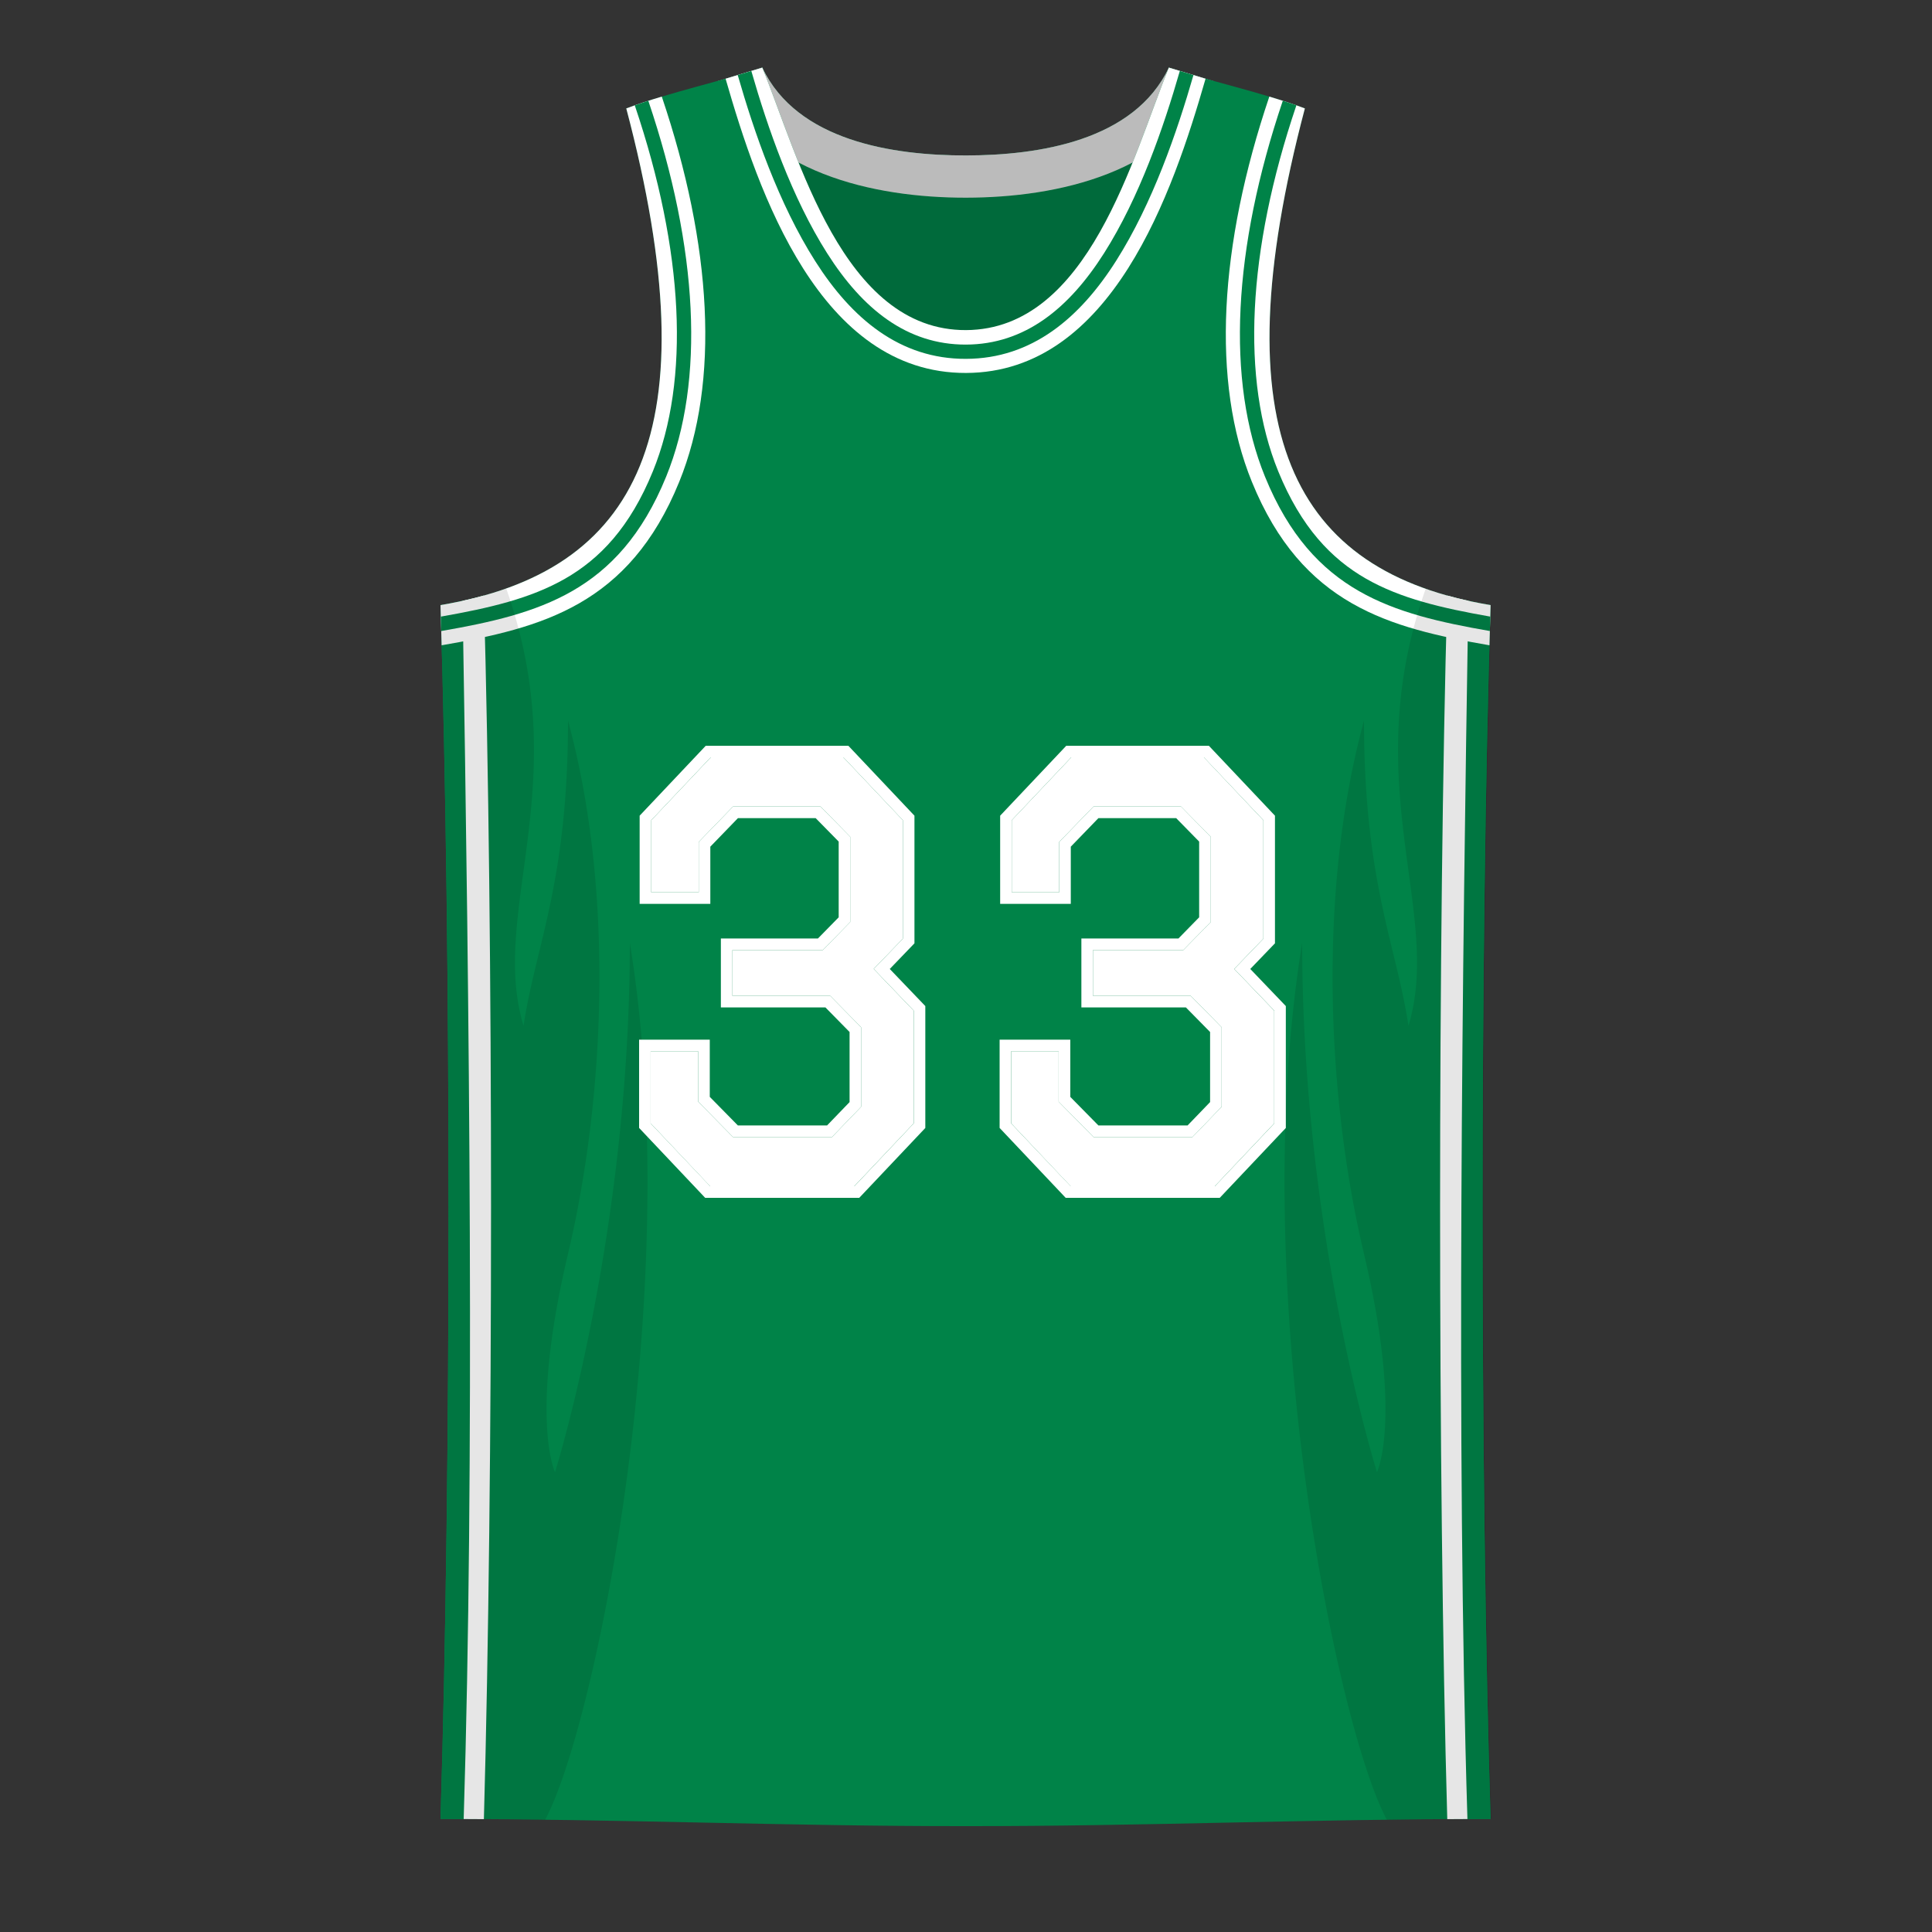
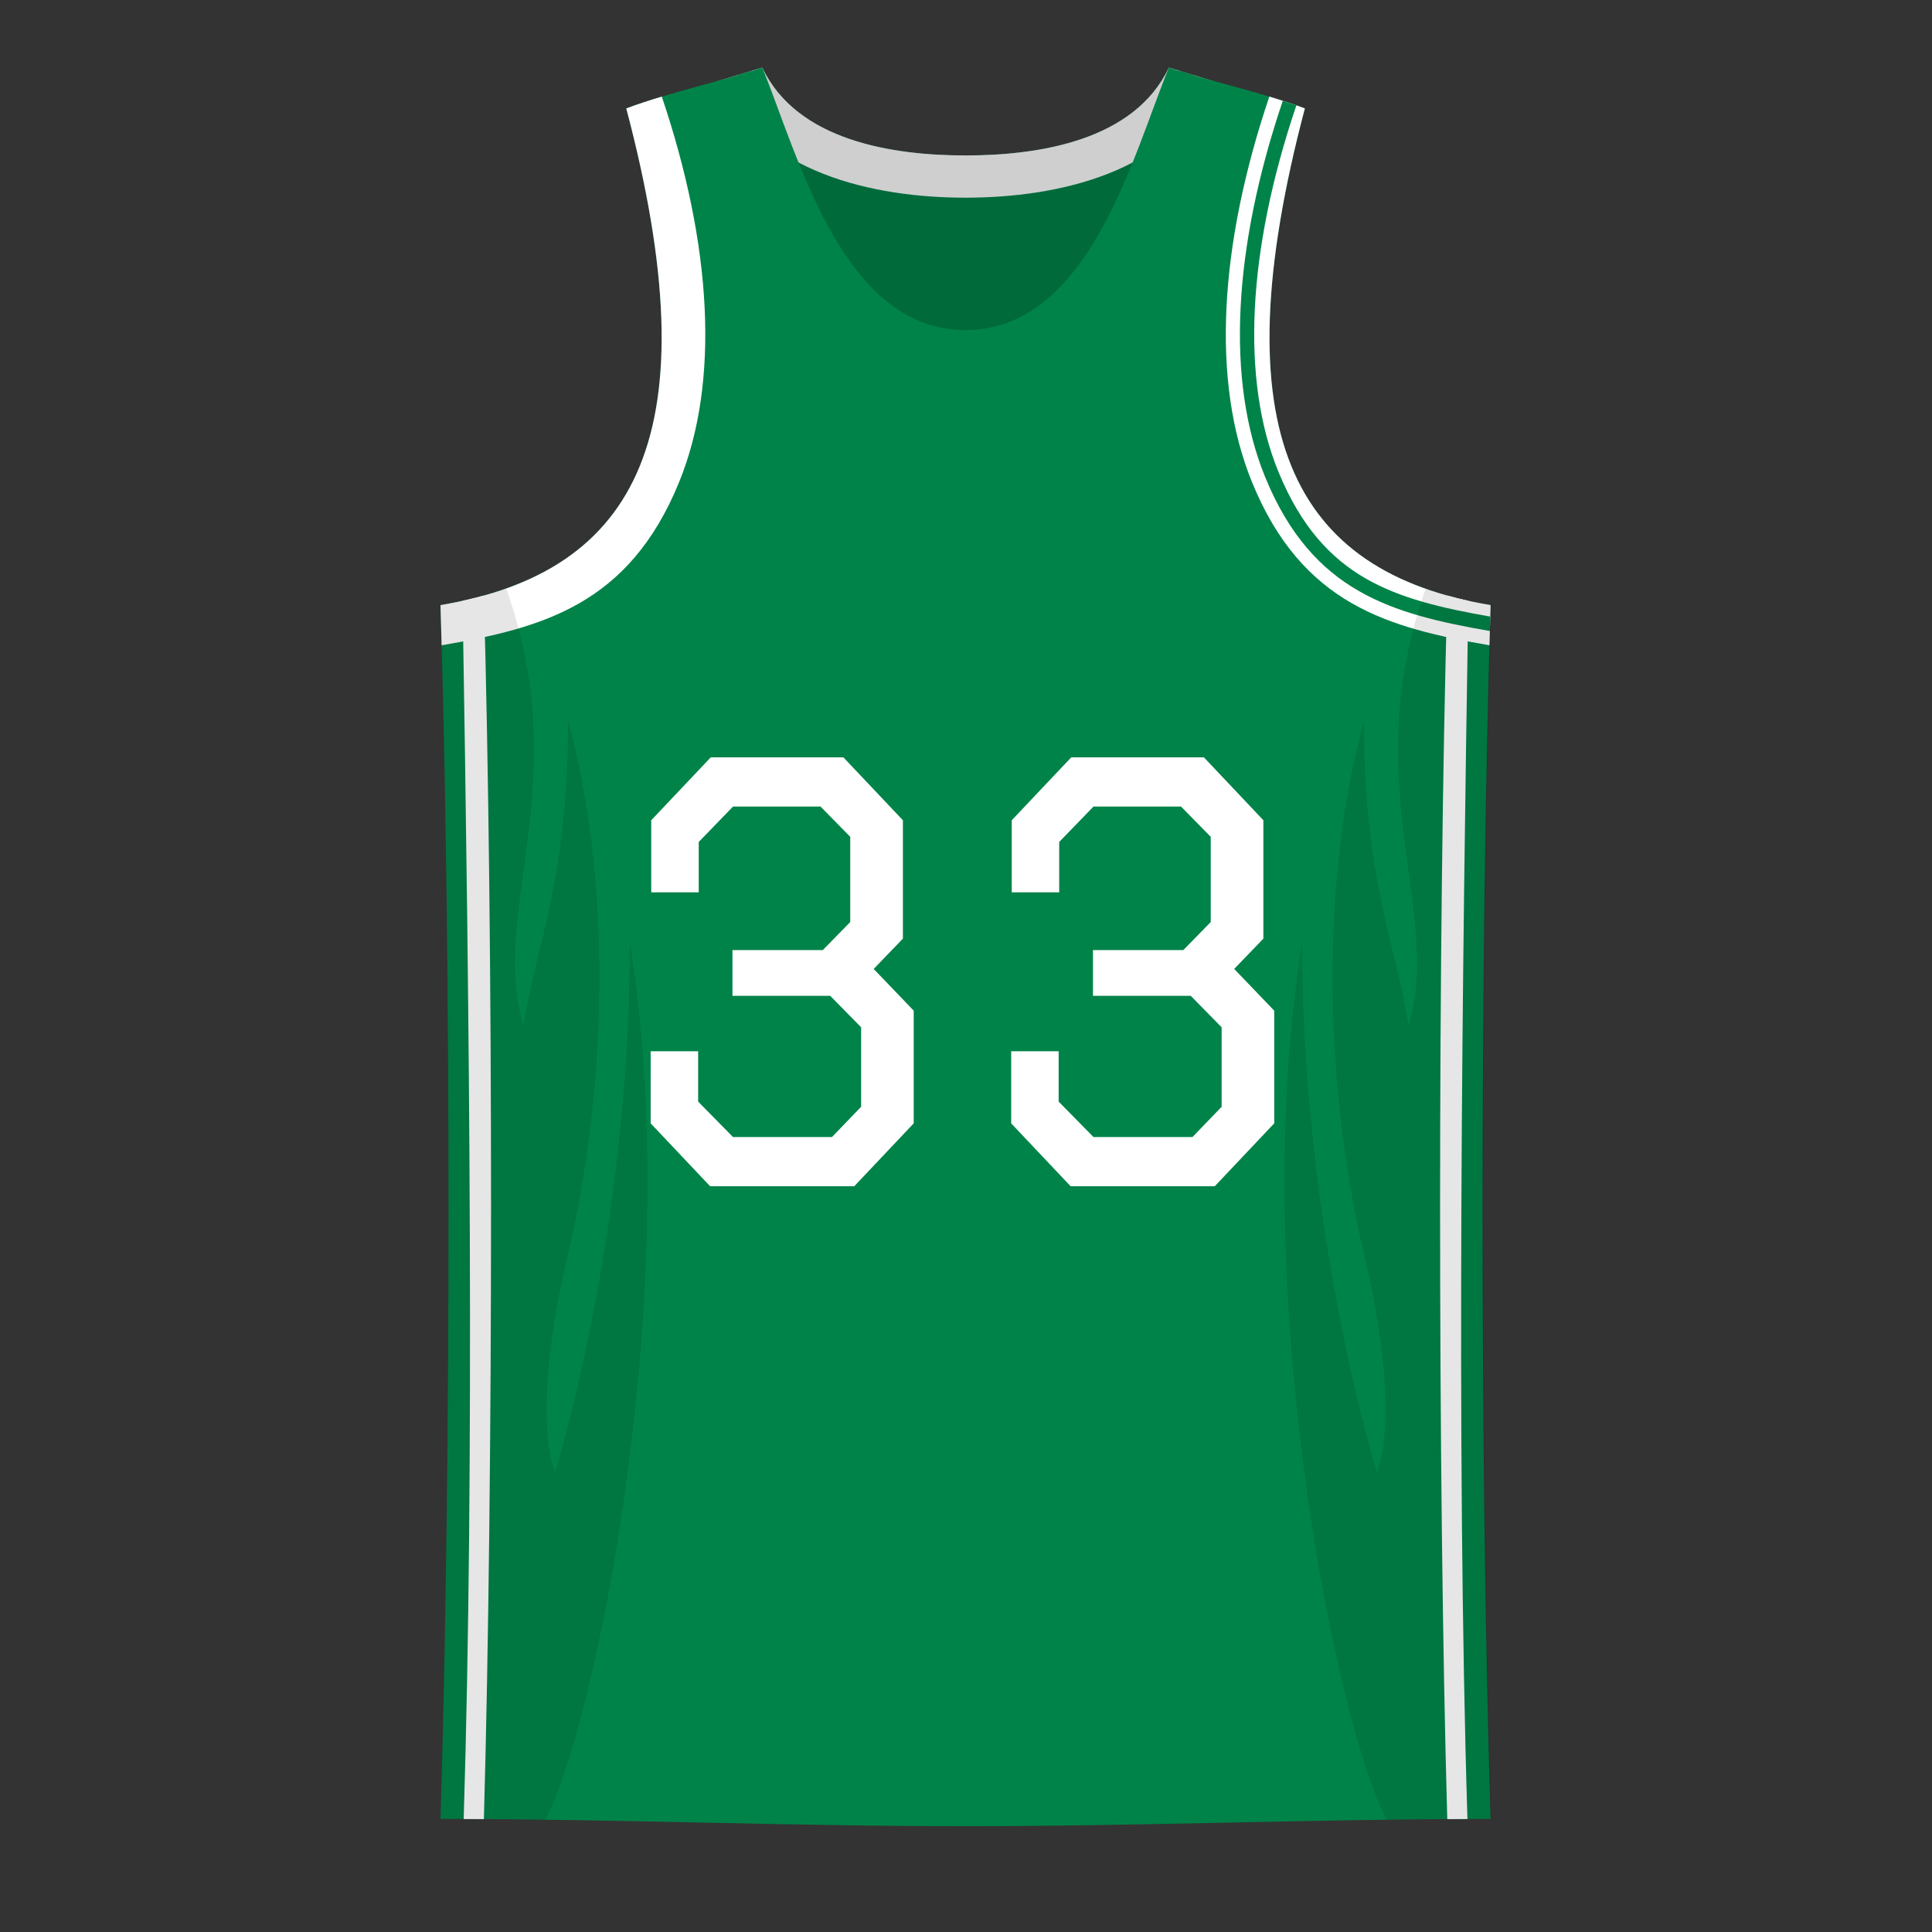
<svg xmlns="http://www.w3.org/2000/svg" width="500" height="500" fill="none" viewBox="0 0 500 500">
  <rect x="0" y="0" width="500" height="500" fill="#333333" stroke="none" />
  <path fill="#008348" d="M314 99V21l-11.5-3.5c-8.97 18.94-33.7 22.7-52.5 22.73-18.85.02-43.72-3.72-52.72-22.73l-11.5 3.5v78H314Z" />
  <path fill="#fff" d="m185.78 21 11.5-3.5c9 19 33.87 22.75 52.72 22.73 18.8-.02 43.53-3.79 52.5-22.73L314 21c-11.23 23.7-40.08 30.13-64 30.16-23.98.02-52.97-6.4-64.22-30.16Z" />
  <path fill="#000" fill-opacity=".1" d="M314 99V21l-11.5-3.5c-8.97 18.94-33.7 22.7-52.5 22.73-18.85.02-43.72-3.72-52.72-22.73l-11.5 3.5v78H314Z" />
  <path fill="#000" fill-opacity=".1" d="M314 99V21l-11.5-3.5c-8.97 18.94-33.7 22.7-52.5 22.73-18.85.02-43.72-3.72-52.72-22.73l-11.5 3.5v78H314Z" />
-   <path fill="#000" fill-opacity=".1" d="m185.78 21 11.5-3.5c9 19 33.87 22.75 52.72 22.73 18.8-.02 43.53-3.79 52.5-22.73L314 21c-11.23 23.7-40.08 30.13-64 30.16-23.98.02-52.97-6.4-64.22-30.16Z" />
  <path fill="#008348" d="M114 156.6c2.78 89.4 2.78 224.4 0 314.14 45.3 0 90.7 1.91 136 1.86 45.3.05 90.47-1.86 135.77-1.86C383 381 383 246 385.77 156.6 334.5 148 315.5 112 337.7 28.06 327 24 311.5 20.6 302.5 17.5c-9.37 22.95-20.69 67.78-52.5 67.93-31.93.15-43.36-45-52.72-67.93-9 3.11-24.5 6.5-35.2 10.56C184.28 112 165.28 148 114 156.6Z" />
-   <path fill="#fff" d="M197.28 17.5c9.36 22.93 20.79 68.08 52.72 67.93 31.81-.15 43.13-44.98 52.5-67.93l9.5 2.87c-8.46 29.4-24.32 76.04-62 76.15-37.8.12-53.76-46.73-62.22-76.15l9.5-2.87Z" />
  <path fill="#008348" fill-rule="evenodd" d="M194.44 18.36c4.22 14.68 10.5 32.82 19.65 47.22 9.13 14.36 20.6 23.64 35.89 23.6 15.25-.05 26.68-9.36 35.77-23.69 9.12-14.38 15.37-32.46 19.59-47.13l3.53 1.06c-4.23 14.68-10.57 33.18-20 48.05-9.41 14.85-21.83 25.35-38.88 25.4-17.1.06-29.57-10.43-39.02-25.3-9.47-14.9-15.82-33.46-20.05-48.15l3.52-1.06Z" clip-rule="evenodd" />
-   <path fill="#008348" d="M125.23 470.8c2.47-88.04 2.47-229.1 0-316.67-3.56 1-7.3 1.81-11.23 2.47 2.78 89.4 2.78 224.4 0 314.14 3.8 0 7.53.02 11.23.05ZM374.54 470.8c-2.47-88.04-2.46-229.1.01-316.67 3.55 1 7.3 1.81 11.22 2.47-2.77 89.4-2.77 224.4 0 314.14-3.79 0-7.52.02-11.23.05Z" />
  <path fill="#fff" d="M125.22 154.13c2.48 87.56 2.48 228.63.01 316.66-1.73-.01-3.48-.03-5.23-.03 2.83-91.56 1.5-207.76-.29-315.26 1.89-.41 3.73-.87 5.51-1.37ZM374.55 154.13c-2.47 87.56-2.48 228.63 0 316.66 1.73-.01 3.47-.03 5.22-.03-2.97-96.43-1.27-222.76.23-315.27-1.86-.41-3.68-.87-5.45-1.36Z" />
  <path fill="#fff" d="M337.7 28.06c-2.8-1.07-5.94-2.08-9.2-3.06-13 38.5-15.07 73.82-4.5 99.73 12.99 31.87 35.5 37.77 61.47 42.27l.3-10.4C334.5 148 315.5 112 337.7 28.06Z" />
  <path fill="#008348" d="m385.68 159.58-.1 3.73c-12.77-2.22-24.14-4.75-33.9-10.35-9.73-5.58-18.09-14.36-24.3-29.6-10.1-24.77-8.29-59.1 4.58-97.2l.04-.08c1.2.39 2.37.78 3.5 1.18l-.03.1c-12.74 37.69-14.29 71-4.67 94.6 5.94 14.55 13.77 22.66 22.72 27.8 9.02 5.16 19.64 7.62 32.16 9.82Z" />
  <path fill="#fff" d="M162.08 28.06c2.8-1.07 5.93-2.08 9.19-3.06 13 38.5 15.07 73.82 4.5 99.73-12.98 31.87-35.5 37.77-61.47 42.27l-.3-10.4c51.28-8.6 70.28-44.6 48.08-128.54Z" />
-   <path fill="#008348" d="M167.78 26.08c-1.2.39-2.37.78-3.5 1.18l.03.1c12.73 37.69 14.28 71 4.66 94.6-5.93 14.55-13.76 22.66-22.72 27.8-9.01 5.16-19.64 7.62-32.16 9.82l.11 3.73c12.77-2.22 24.14-4.75 33.9-10.35 9.72-5.58 18.08-14.36 24.3-29.6 10.1-24.77 8.28-59.1-4.59-97.2l-.03-.08Z" />
  <path fill="#000" fill-opacity=".1" d="M114 470.74c9.2 0 18.04.1 27.06.26C154 447 177.5 333 163 244c0 75.5-19.36 137-19.36 137s-6.73-13.89 3.36-56.5c9.61-40.6 12-94 0-138 0 42-8.5 58.5-11.5 79-9-29.5 13.45-62.5-4.5-113.2a100.17 100.17 0 0 1-17 4.3c2.78 89.41 2.78 224.4 0 314.14ZM386 470.74c-9.2 0-18.04.1-27.06.26C346 447 322.5 333 337 244c0 75.5 19.36 137 19.36 137s6.73-13.89-3.36-56.5c-9.61-40.6-12-94 0-138 0 42 8.5 58.5 11.5 79 9-29.5-13.45-62.5 4.5-113.2 5.2 1.85 10.87 3.27 17 4.3-2.77 89.41-2.77 224.4 0 314.14Z" />
  <path fill="#fff" d="M189.56 257.72v-11.84h23.38l7.1-7.26v-22.05l-7.69-7.84h-22.64l-8.88 9.17v13.03h-12.29v-18.65l15.4-16.28h34.33l15.4 16.28v30.64l-7.56 7.84 10.36 10.8v29.16L221.08 307h-37.3l-15.39-16.28v-18.65h12.29v13.03l9.03 9.17h25.6l7.55-7.84v-20.57l-8-8.14h-25.3ZM282.86 257.72v-11.84h23.38l7.1-7.26v-22.05l-7.7-7.84H283l-8.88 9.17v13.03h-12.28v-18.65l15.4-16.28h34.33l15.39 16.28v30.64l-7.55 7.84 10.36 10.8v29.16L314.38 307h-37.3l-15.39-16.28v-18.65h12.29v13.03l9.02 9.17h25.6l7.56-7.84v-20.57l-8-8.14h-25.3Z" />
-   <path fill="#fff" fill-rule="evenodd" d="M186.56 260.72v-17.84h25.12l5.37-5.48v-19.6l-5.96-6.07h-20.11l-7.15 7.39v14.8h-18.29V211.1l17.1-18.09h36.92l17.1 18.09v33.03l-6.39 6.64 9.2 9.6v31.55L222.37 310H182.5l-17.1-18.09v-22.84h18.29v14.8l7.28 7.4h23.07l5.83-6.05v-18.14l-6.25-6.36h-27.05Zm28.3-3 8 8.14v20.57l-7.55 7.84h-25.6l-9.03-9.17v-13.03h-12.29v18.65L183.8 307h37.3l15.38-16.28v-29.16l-10.36-10.8 7.55-7.84v-30.64L218.27 196h-34.34l-15.39 16.28v18.65h12.29V217.9l8.88-9.17h22.64l7.7 7.84v22.05l-7.1 7.26h-23.4v11.84h25.32Zm65 3v-17.84h25.12l5.36-5.48v-19.6l-5.95-6.07h-20.12l-7.15 7.39v14.8h-18.28V211.1l17.1-18.09h36.92l17.1 18.09v33.03l-6.39 6.64 9.2 9.6v31.55L315.67 310H275.8l-17.1-18.09v-22.84h18.29v14.8l7.28 7.4h23.07l5.83-6.05v-18.14l-6.26-6.36h-27.04Zm28.3-3 8 8.14v20.57l-7.55 7.84H283l-9.03-9.17v-13.03h-12.29v18.65L277.1 307h37.29l15.4-16.28v-29.16l-10.37-10.8 7.55-7.84v-30.64L311.56 196h-34.33l-15.39 16.28v18.65h12.28V217.9l8.88-9.17h22.65l7.7 7.84v22.05l-7.11 7.26h-23.38v11.84h25.3Z" clip-rule="evenodd" />
</svg>